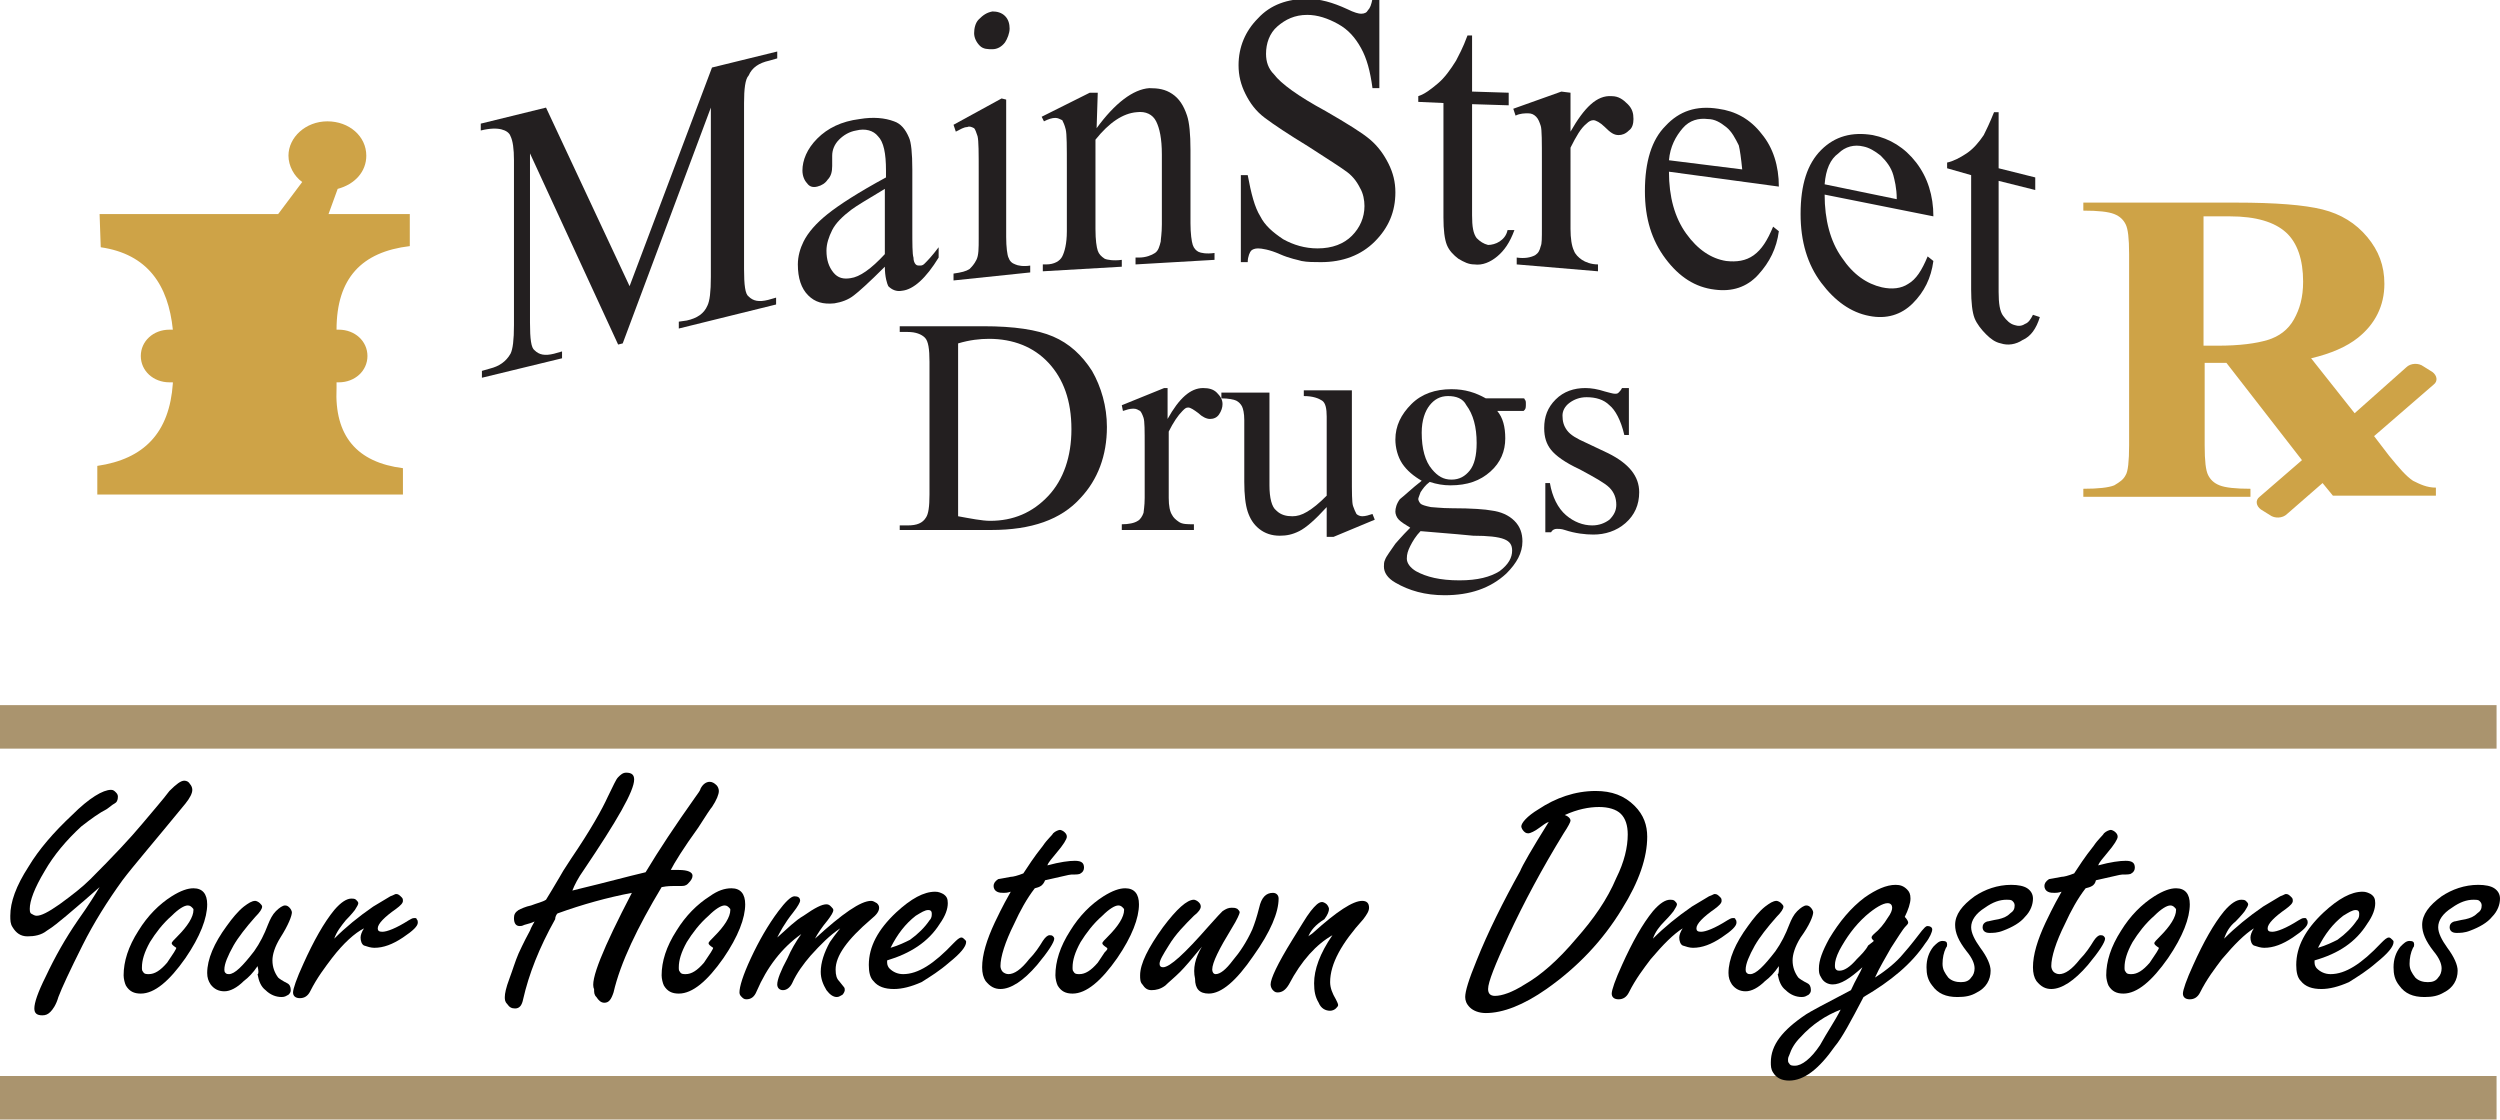
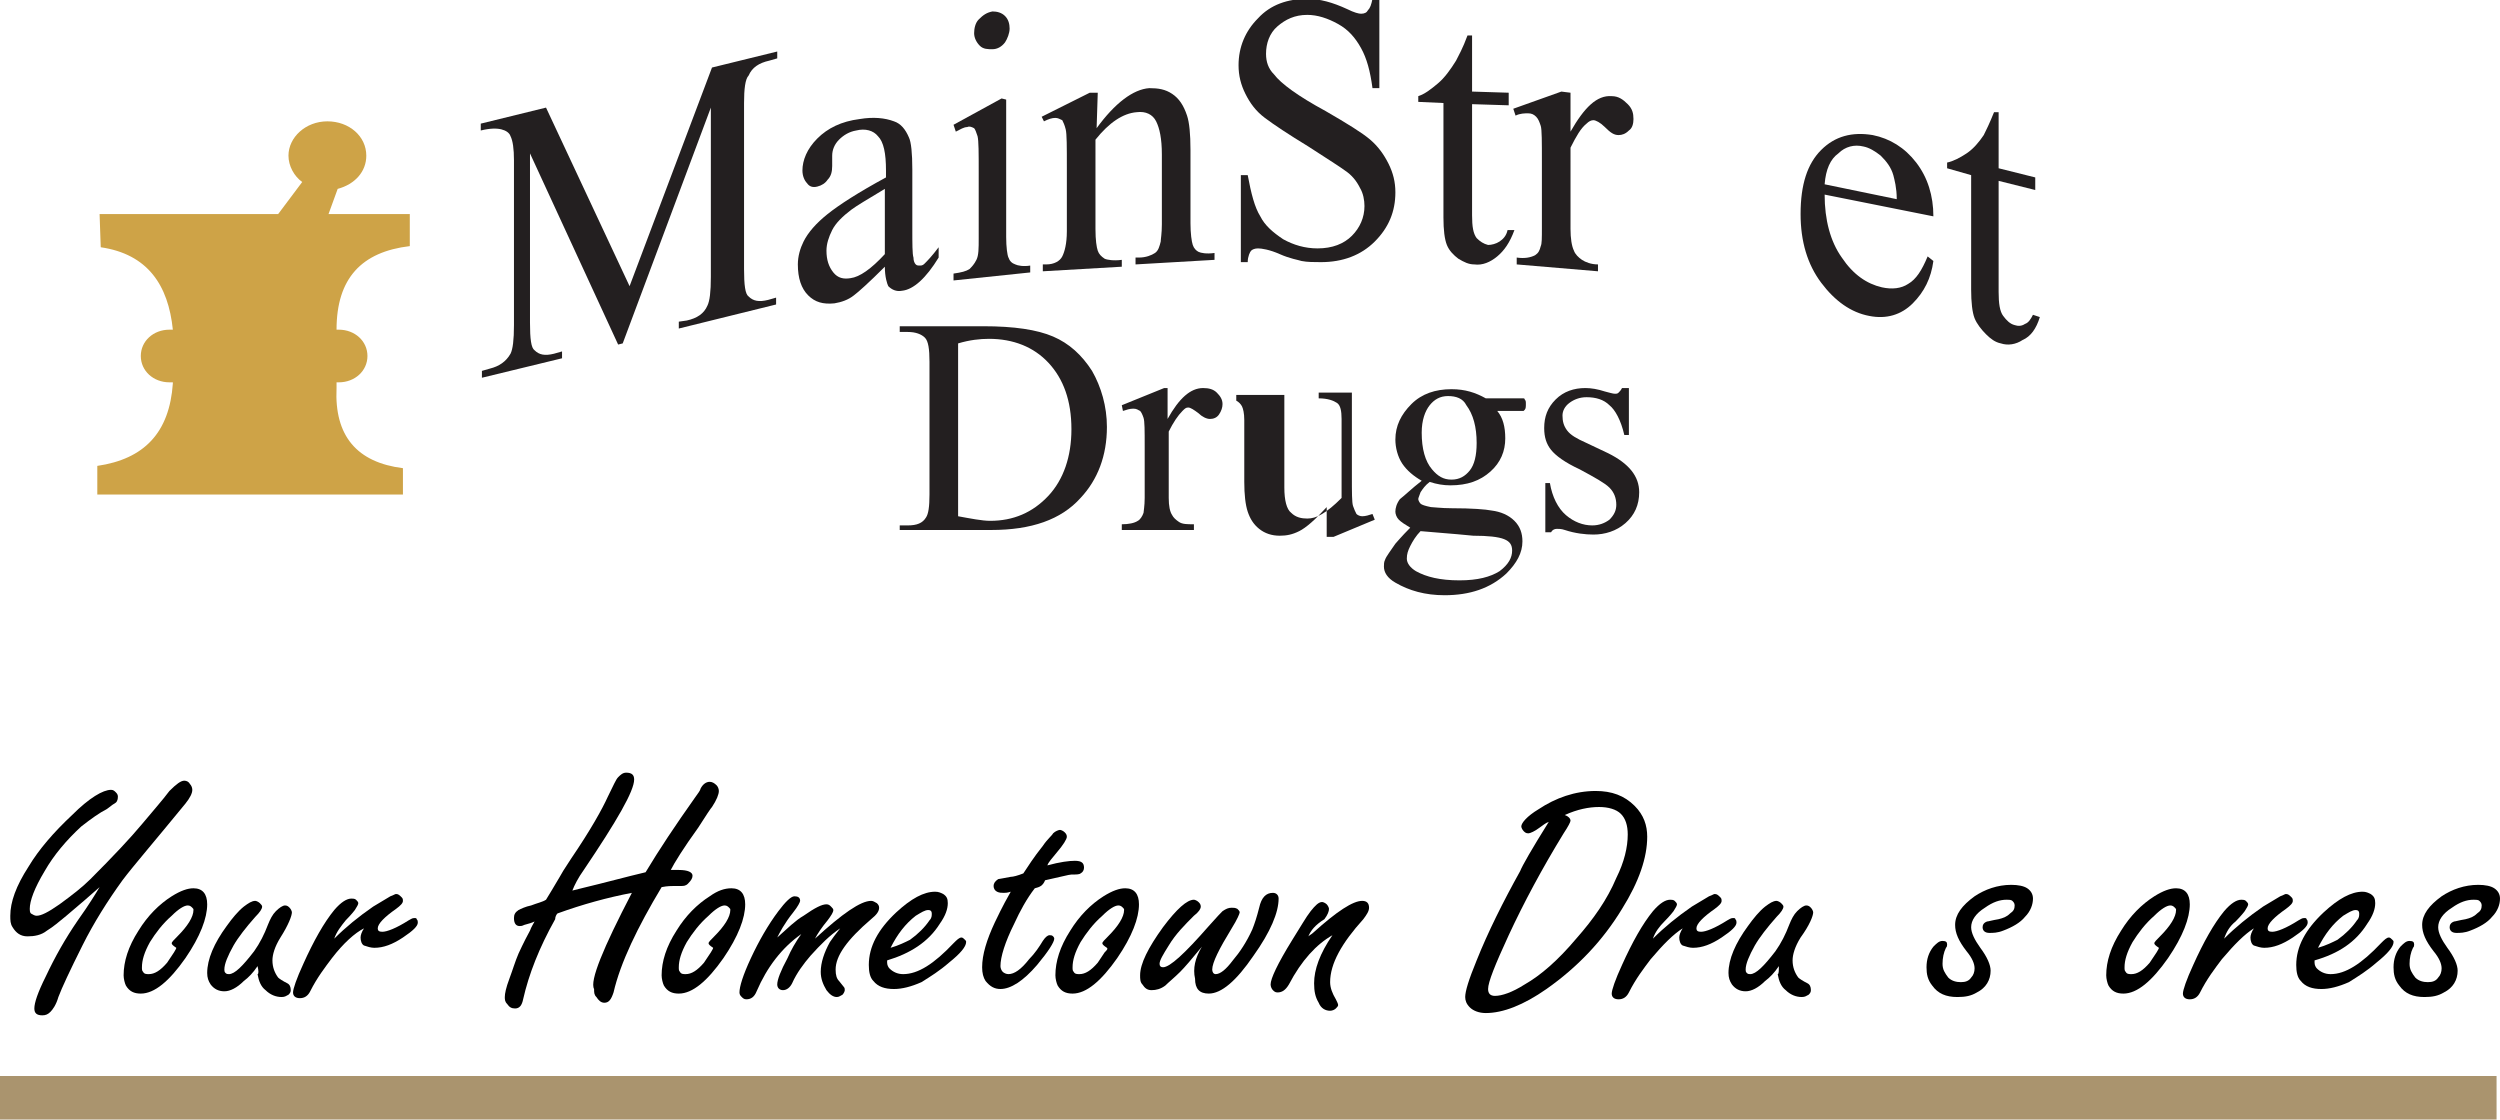
<svg xmlns="http://www.w3.org/2000/svg" version="1.1" id="Layer_4" x="0px" y="0px" viewBox="0 0 218.4 97.8" style="enable-background:new 0 0 218.4 97.8;" xml:space="preserve">
  <style type="text/css">
	.st0{fill:#CEA347;}
	.st1{fill:#231F20;}
	.st2{fill:#AA946E;}
</style>
  <path class="st0" d="M35.8,21.5v-2.8h-7.1l0.8-2.2C31,16.1,32,15,32,13.6c0-1.7-1.5-3-3.4-3c-1.9,0-3.4,1.4-3.4,3  c0,0.9,0.5,1.8,1.2,2.3l-2.1,2.8H8.7l0.1,2.9c4.1,0.6,5.9,3.3,6.3,7.2h-0.3c-1.4,0-2.5,1-2.5,2.3c0,1.3,1.1,2.3,2.5,2.3h0.3v0.1  c-0.3,4.3-2.5,6.6-6.6,7.2v2.5h26.7v-2.3c-4-0.5-6-2.8-5.8-7v-0.5h0.2c1.4,0,2.5-1,2.5-2.3c0-1.3-1.1-2.3-2.5-2.3h-0.2  C29.4,24.3,31.6,22,35.8,21.5L35.8,21.5z" />
-   <path class="st0" d="M208.7,39.8l-1.3-1.7l5.2-4.5c0.4-0.3,0.3-0.8-0.1-1.1l-0.8-0.5c-0.4-0.3-1.1-0.3-1.5,0.1l-4.5,4l-3.8-4.8  c1.7-0.4,3.1-1,4.1-1.8c1.5-1.2,2.3-2.8,2.3-4.7c0-1.6-0.5-2.9-1.5-4.1c-1-1.2-2.3-2-3.9-2.4c-1.6-0.4-4.1-0.6-7.6-0.6h-13.3v0.7  c1.3,0,2.2,0.1,2.7,0.3c0.5,0.2,0.8,0.5,1,0.9c0.2,0.4,0.3,1.2,0.3,2.6v16.7c0,1.4-0.1,2.3-0.3,2.6c-0.2,0.4-0.5,0.6-1,0.9  c-0.5,0.2-1.4,0.3-2.7,0.3v0.7h14.6v-0.7c-1.3,0-2.2-0.1-2.7-0.3c-0.5-0.2-0.8-0.5-1-0.9c-0.2-0.4-0.3-1.2-0.3-2.6v-7.2h1.9l6.6,8.5  l-3.7,3.2c-0.4,0.3-0.3,0.8,0.1,1.1l0.8,0.5c0.4,0.3,1.1,0.3,1.5-0.1l3.1-2.7l0.9,1.1h9v-0.7c-0.8,0-1.4-0.3-2-0.6  C210.2,41.6,209.6,40.9,208.7,39.8L208.7,39.8z M198.1,29.7c-1,0.3-2.4,0.5-4.4,0.5h-1.2V18.9h2.3c2.3,0,3.9,0.5,4.9,1.4  c1,0.9,1.5,2.4,1.5,4.3c0,1.4-0.3,2.4-0.8,3.3C199.9,28.8,199.1,29.4,198.1,29.7L198.1,29.7z" />
  <g>
    <path class="st1" d="M78.6,46.4v-0.5h0.7c0.8,0,1.3-0.2,1.6-0.7c0.2-0.3,0.3-0.9,0.3-2V31.6c0-1.1-0.1-1.8-0.4-2.1   C80.5,29.2,80,29,79.3,29h-0.7v-0.5h7.3c2.7,0,4.7,0.3,6.1,0.9c1.4,0.6,2.5,1.6,3.4,3c0.8,1.4,1.3,3.1,1.3,4.9   c0,2.5-0.8,4.6-2.3,6.2c-1.7,1.9-4.3,2.8-7.8,2.8H78.6z M83.7,45.1c1.1,0.2,2.1,0.4,2.8,0.4c2,0,3.7-0.7,5.1-2.2   c1.3-1.4,2-3.4,2-5.8c0-2.5-0.7-4.4-2-5.8c-1.3-1.4-3.1-2.1-5.2-2.1c-0.8,0-1.7,0.1-2.7,0.4V45.1z" />
    <path class="st1" d="M102,33.9v2.7c1-1.8,2-2.7,3.1-2.7c0.5,0,0.9,0.1,1.2,0.4s0.5,0.6,0.5,1c0,0.3-0.1,0.6-0.3,0.9   s-0.5,0.4-0.8,0.4c-0.3,0-0.7-0.2-1-0.5c-0.4-0.3-0.7-0.5-0.9-0.5c-0.2,0-0.3,0.1-0.5,0.3c-0.4,0.4-0.8,1-1.2,1.8v5.8   c0,0.7,0.1,1.2,0.3,1.5c0.1,0.2,0.3,0.4,0.6,0.6c0.3,0.2,0.7,0.2,1.3,0.2v0.5H98v-0.5c0.6,0,1.1-0.1,1.4-0.3   c0.2-0.1,0.4-0.4,0.5-0.7c0-0.1,0.1-0.6,0.1-1.3V39c0-1.4,0-2.2-0.1-2.5c-0.1-0.3-0.2-0.5-0.3-0.6c-0.2-0.1-0.3-0.2-0.6-0.2   c-0.3,0-0.6,0.1-0.9,0.2l-0.1-0.5l3.7-1.5H102z" />
-     <path class="st1" d="M118.1,34.3v7.3c0,1.4,0,2.3,0.1,2.6c0.1,0.3,0.2,0.5,0.3,0.7c0.1,0.1,0.3,0.2,0.5,0.2c0.3,0,0.6-0.1,0.9-0.2   l0.2,0.5l-3.6,1.5h-0.6v-2.6c-1,1.1-1.8,1.8-2.4,2.1s-1.1,0.4-1.7,0.4c-0.7,0-1.3-0.2-1.8-0.6c-0.5-0.4-0.8-0.9-1-1.5   c-0.2-0.6-0.3-1.5-0.3-2.6v-5.4c0-0.6-0.1-1-0.2-1.2c-0.1-0.2-0.3-0.4-0.5-0.5c-0.2-0.1-0.7-0.2-1.3-0.2v-0.5h4.2v8.1   c0,1.1,0.2,1.9,0.6,2.2c0.4,0.4,0.9,0.5,1.4,0.5c0.4,0,0.8-0.1,1.3-0.4s1-0.7,1.7-1.4v-6.9c0-0.7-0.1-1.2-0.4-1.4   c-0.3-0.2-0.8-0.4-1.6-0.4v-0.5H118.1z" />
+     <path class="st1" d="M118.1,34.3v7.3c0,1.4,0,2.3,0.1,2.6c0.1,0.3,0.2,0.5,0.3,0.7c0.1,0.1,0.3,0.2,0.5,0.2c0.3,0,0.6-0.1,0.9-0.2   l0.2,0.5l-3.6,1.5h-0.6v-2.6c-1,1.1-1.8,1.8-2.4,2.1s-1.1,0.4-1.7,0.4c-0.7,0-1.3-0.2-1.8-0.6c-0.5-0.4-0.8-0.9-1-1.5   c-0.2-0.6-0.3-1.5-0.3-2.6v-5.4c0-0.6-0.1-1-0.2-1.2c-0.1-0.2-0.3-0.4-0.5-0.5v-0.5h4.2v8.1   c0,1.1,0.2,1.9,0.6,2.2c0.4,0.4,0.9,0.5,1.4,0.5c0.4,0,0.8-0.1,1.3-0.4s1-0.7,1.7-1.4v-6.9c0-0.7-0.1-1.2-0.4-1.4   c-0.3-0.2-0.8-0.4-1.6-0.4v-0.5H118.1z" />
    <path class="st1" d="M124.2,42c-0.7-0.4-1.3-0.9-1.7-1.5s-0.6-1.4-0.6-2.1c0-1.2,0.5-2.2,1.4-3.1c0.9-0.9,2.1-1.3,3.5-1.3   c1.2,0,2.1,0.3,3,0.8h2.6c0.4,0,0.6,0,0.7,0s0.1,0.1,0.1,0.1c0.1,0.1,0.1,0.2,0.1,0.4c0,0.2,0,0.4-0.1,0.5c0,0-0.1,0.1-0.1,0.1   c-0.1,0-0.3,0-0.7,0h-1.6c0.5,0.6,0.7,1.4,0.7,2.4c0,1.1-0.4,2.1-1.3,2.9c-0.9,0.8-2,1.2-3.5,1.2c-0.6,0-1.2-0.1-1.8-0.3   c-0.4,0.3-0.6,0.6-0.8,0.9c-0.1,0.3-0.2,0.5-0.2,0.6c0,0.1,0.1,0.3,0.2,0.4c0.1,0.1,0.4,0.2,0.9,0.3c0.2,0,0.9,0.1,1.8,0.1   c1.8,0,3,0.1,3.5,0.2c0.8,0.1,1.5,0.4,2,0.9c0.5,0.5,0.7,1.1,0.7,1.8c0,1-0.5,1.9-1.4,2.8c-1.4,1.3-3.2,1.9-5.4,1.9   c-1.7,0-3.1-0.4-4.3-1.1c-0.7-0.4-1-0.9-1-1.4c0-0.2,0-0.4,0.1-0.6c0.1-0.3,0.5-0.8,0.9-1.4c0.1-0.1,0.5-0.6,1.3-1.4   c-0.5-0.3-0.8-0.5-1-0.7c-0.2-0.2-0.3-0.5-0.3-0.7c0-0.3,0.1-0.7,0.4-1.1C122.7,43.3,123.3,42.7,124.2,42z M124.1,46.4   c-0.4,0.4-0.7,0.9-0.9,1.3s-0.3,0.7-0.3,1.1c0,0.4,0.3,0.8,0.8,1.1c0.9,0.5,2.1,0.8,3.8,0.8c1.6,0,2.7-0.3,3.5-0.8   c0.8-0.6,1.1-1.2,1.1-1.8c0-0.5-0.2-0.8-0.7-1c-0.5-0.2-1.4-0.3-2.7-0.3C126.7,46.6,125.1,46.5,124.1,46.4z M126.5,34.6   c-0.7,0-1.2,0.3-1.6,0.8s-0.7,1.3-0.7,2.4c0,1.4,0.3,2.5,0.9,3.2c0.5,0.6,1,0.9,1.7,0.9c0.7,0,1.2-0.3,1.6-0.8   c0.4-0.5,0.6-1.3,0.6-2.4c0-1.4-0.3-2.5-0.9-3.3C127.8,34.8,127.2,34.6,126.5,34.6z" />
    <path class="st1" d="M142.3,33.9V38h-0.4c-0.3-1.3-0.8-2.2-1.3-2.6c-0.5-0.5-1.2-0.7-2-0.7c-0.6,0-1.1,0.2-1.5,0.5   c-0.4,0.3-0.6,0.7-0.6,1.1c0,0.5,0.1,0.9,0.4,1.3c0.3,0.4,0.8,0.7,1.7,1.1l1.9,0.9c1.8,0.9,2.7,2,2.7,3.4c0,1.1-0.4,2-1.2,2.7   c-0.8,0.7-1.8,1-2.8,1c-0.7,0-1.6-0.1-2.5-0.4c-0.3-0.1-0.5-0.1-0.7-0.1c-0.2,0-0.4,0.1-0.5,0.3H135v-4.3h0.4   c0.2,1.2,0.7,2.2,1.4,2.8s1.5,0.9,2.3,0.9c0.6,0,1.1-0.2,1.5-0.5c0.4-0.4,0.6-0.8,0.6-1.3c0-0.6-0.2-1.1-0.6-1.5   c-0.4-0.4-1.3-0.9-2.6-1.6c-1.3-0.6-2.1-1.2-2.5-1.7c-0.4-0.5-0.6-1.1-0.6-1.9c0-1,0.3-1.8,1-2.5c0.7-0.7,1.6-1,2.6-1   c0.5,0,1.1,0.1,1.7,0.3c0.4,0.1,0.7,0.2,0.9,0.2c0.1,0,0.2,0,0.3-0.1s0.2-0.2,0.3-0.4H142.3z" />
  </g>
  <g>
    <path class="st1" d="M54,30.1l-7.7-16.7v14.8c0,1.4,0.1,2.2,0.4,2.4c0.4,0.4,0.9,0.5,1.7,0.3l0.7-0.2v0.6l-7,1.7v-0.6l0.7-0.2   c0.8-0.2,1.4-0.6,1.8-1.3c0.2-0.4,0.3-1.2,0.3-2.5V14c0-1-0.1-1.7-0.3-2.1c-0.1-0.3-0.4-0.5-0.8-0.6c-0.4-0.1-1-0.1-1.8,0.1v-0.6   l5.7-1.4L55,25l7.2-19.1l5.7-1.4v0.6l-0.7,0.2c-0.9,0.2-1.5,0.6-1.8,1.3C65.1,6.9,65,7.8,65,9v14.5c0,1.4,0.1,2.2,0.4,2.4   c0.4,0.4,0.9,0.5,1.7,0.3l0.7-0.2v0.6l-8.5,2.1v-0.6L60,28c0.9-0.2,1.5-0.6,1.8-1.3c0.2-0.4,0.3-1.2,0.3-2.5V9.4l-7.7,20.6L54,30.1   z" />
    <path class="st1" d="M77.3,23.3c-1.4,1.4-2.3,2.2-2.7,2.5c-0.5,0.4-1.1,0.6-1.7,0.7c-1,0.1-1.7-0.1-2.3-0.7   c-0.6-0.6-0.9-1.5-0.9-2.7c0-0.7,0.2-1.4,0.5-2c0.4-0.8,1.1-1.6,2.1-2.4c1-0.8,2.7-1.9,5.1-3.2v-0.6c0-1.5-0.2-2.5-0.7-3   c-0.4-0.5-1.1-0.7-1.9-0.5c-0.6,0.1-1.1,0.4-1.5,0.8c-0.4,0.4-0.6,0.9-0.6,1.4l0,0.9c0,0.5-0.1,0.9-0.4,1.2   c-0.2,0.3-0.5,0.5-0.9,0.6c-0.4,0.1-0.7,0-0.9-0.3c-0.2-0.2-0.4-0.6-0.4-1.1c0-0.9,0.4-1.9,1.3-2.8c0.9-0.9,2.1-1.5,3.7-1.7   c1.2-0.2,2.2-0.1,3,0.2c0.6,0.2,1,0.7,1.3,1.4c0.2,0.4,0.3,1.4,0.3,2.8v5.1c0,1.4,0,2.3,0.1,2.6c0,0.3,0.1,0.5,0.2,0.6   c0.1,0.1,0.2,0.1,0.4,0.1c0.2,0,0.3-0.1,0.4-0.2c0.2-0.2,0.6-0.6,1.2-1.4v0.9c-1.1,1.8-2.2,2.8-3.2,2.9c-0.5,0.1-0.9-0.1-1.2-0.4   C77.5,24.8,77.3,24.2,77.3,23.3L77.3,23.3z M77.3,22.2v-5.7c-1.5,0.9-2.5,1.5-2.9,1.8c-0.8,0.6-1.4,1.2-1.7,1.8   c-0.3,0.6-0.5,1.2-0.5,1.8c0,0.8,0.2,1.4,0.6,1.9c0.4,0.5,0.9,0.6,1.5,0.5C75.1,24.2,76.1,23.5,77.3,22.2L77.3,22.2z" />
    <path class="st1" d="M87.9,8.7v12c0,0.9,0.1,1.6,0.2,1.8c0.1,0.3,0.3,0.5,0.6,0.6c0.2,0.1,0.7,0.2,1.3,0.1v0.6l-6.7,0.7v-0.6   c0.7-0.1,1.1-0.2,1.4-0.4c0.2-0.2,0.4-0.4,0.6-0.8s0.2-1,0.2-1.9v-5.8c0-1.6,0-2.7-0.1-3.1c-0.1-0.3-0.2-0.6-0.3-0.7   c-0.2-0.1-0.4-0.2-0.6-0.1c-0.3,0-0.6,0.2-1,0.4l-0.2-0.6l4.2-2.3L87.9,8.7L87.9,8.7z M86.7,1c0.4,0,0.8,0.1,1.1,0.4   c0.3,0.3,0.4,0.7,0.4,1.1S88,3.4,87.8,3.7c-0.3,0.4-0.7,0.6-1.1,0.6S85.9,4.3,85.6,4c-0.3-0.3-0.5-0.7-0.5-1.1s0.1-0.9,0.4-1.2   C85.9,1.3,86.2,1.1,86.7,1z" />
    <path class="st1" d="M95.8,11.2c1.6-2.2,3.2-3.4,4.6-3.5c0.8,0,1.4,0.1,2,0.5s1,1,1.3,1.9c0.2,0.6,0.3,1.6,0.3,3v6.4   c0,0.9,0.1,1.6,0.2,1.9c0.1,0.3,0.3,0.5,0.5,0.6c0.2,0.1,0.7,0.2,1.4,0.1v0.6l-6.9,0.4v-0.6l0.3,0c0.6,0,1.1-0.2,1.4-0.4   c0.3-0.2,0.4-0.6,0.5-1c0-0.2,0.1-0.7,0.1-1.5v-6.1c0-1.4-0.2-2.3-0.5-2.9c-0.3-0.6-0.9-0.9-1.7-0.8c-1.2,0.1-2.4,0.9-3.6,2.4V20   c0,1,0.1,1.6,0.2,1.9c0.1,0.3,0.3,0.5,0.6,0.7c0.2,0.1,0.8,0.2,1.5,0.1v0.6l-6.9,0.4v-0.6l0.3,0c0.7,0,1.2-0.3,1.4-0.7   c0.2-0.4,0.4-1.1,0.4-2.2v-5.6c0-1.8,0-2.9-0.1-3.3s-0.2-0.6-0.3-0.8c-0.2-0.1-0.4-0.2-0.6-0.2c-0.3,0-0.6,0.1-1,0.3L91,10.2   l4.2-2.1l0.7,0L95.8,11.2L95.8,11.2z" />
    <path class="st1" d="M120.5,0v7.7l-0.6,0c-0.2-1.5-0.5-2.6-1-3.5s-1.1-1.6-2-2.1c-0.9-0.5-1.8-0.8-2.7-0.8c-1.1,0-1.9,0.4-2.6,1   s-1,1.5-1,2.4c0,0.7,0.2,1.3,0.7,1.8c0.6,0.8,2.1,1.9,4.5,3.2c1.9,1.1,3.2,1.9,3.9,2.5c0.7,0.6,1.2,1.3,1.6,2.1s0.6,1.6,0.6,2.5   c0,1.7-0.6,3.1-1.8,4.3s-2.8,1.8-4.7,1.8c-0.6,0-1.2,0-1.7-0.1c-0.3-0.1-1-0.2-1.9-0.6s-1.6-0.5-1.9-0.5c-0.3,0-0.5,0.1-0.6,0.2   s-0.3,0.5-0.3,1l-0.6,0v-7.6l0.6,0c0.3,1.6,0.6,2.8,1.1,3.6c0.4,0.8,1.1,1.4,2,2c0.9,0.5,1.9,0.8,3,0.8c1.3,0,2.3-0.4,3-1.1   s1.1-1.6,1.1-2.6c0-0.5-0.1-1.1-0.4-1.6c-0.3-0.6-0.7-1.1-1.3-1.5c-0.4-0.3-1.5-1-3.2-2.1c-1.8-1.1-3-1.9-3.8-2.5s-1.3-1.3-1.7-2.1   c-0.4-0.8-0.6-1.6-0.6-2.5c0-1.6,0.6-3,1.7-4.1c1.1-1.2,2.6-1.7,4.3-1.7c1.1,0,2.2,0.3,3.5,0.9c0.6,0.3,1,0.4,1.2,0.4   c0.3,0,0.5-0.1,0.6-0.3c0.2-0.2,0.3-0.5,0.4-1L120.5,0L120.5,0z" />
    <path class="st1" d="M128.6,3.1V8l3.2,0.1v1.1l-3.2-0.1v9.7c0,1,0.1,1.6,0.4,2c0.3,0.3,0.6,0.5,1,0.6c0.3,0,0.7-0.1,1-0.3   s0.6-0.5,0.7-1l0.6,0c-0.4,1.1-0.9,1.8-1.5,2.3s-1.3,0.8-2,0.7c-0.5,0-0.9-0.2-1.4-0.5c-0.4-0.3-0.8-0.7-1-1.2s-0.3-1.3-0.3-2.4V9   l-2.2-0.1V8.4c0.6-0.2,1.1-0.6,1.7-1.1c0.6-0.5,1.1-1.2,1.6-2c0.2-0.4,0.6-1.1,1-2.2L128.6,3.1L128.6,3.1z" />
    <path class="st1" d="M137.2,8.1v3.4c1.2-2.1,2.3-3.2,3.6-3.1c0.6,0,1,0.3,1.4,0.7c0.4,0.4,0.5,0.8,0.5,1.3c0,0.4-0.1,0.8-0.4,1   c-0.3,0.3-0.6,0.4-0.9,0.4c-0.4,0-0.7-0.2-1.2-0.7c-0.4-0.4-0.8-0.6-1-0.6c-0.2,0-0.4,0.1-0.6,0.3c-0.5,0.4-0.9,1.1-1.4,2.1V20   c0,0.8,0.1,1.5,0.3,1.9c0.1,0.3,0.4,0.6,0.7,0.8c0.3,0.2,0.8,0.4,1.4,0.4v0.6l-7.1-0.6v-0.6c0.7,0.1,1.2,0,1.6-0.2   c0.3-0.2,0.4-0.4,0.5-0.8c0.1-0.2,0.1-0.7,0.1-1.6v-5.8c0-1.7,0-2.8-0.1-3.1c-0.1-0.3-0.2-0.6-0.4-0.8c-0.2-0.2-0.4-0.3-0.7-0.3   c-0.3,0-0.7,0-1.1,0.2l-0.2-0.6l4.2-1.5L137.2,8.1L137.2,8.1z" />
-     <path class="st1" d="M145.8,15c0,2.2,0.5,4,1.5,5.4c1,1.4,2.2,2.2,3.5,2.4c0.9,0.1,1.7,0,2.4-0.5c0.7-0.5,1.2-1.3,1.7-2.5l0.5,0.4   c-0.2,1.5-0.8,2.7-1.8,3.8c-1,1.1-2.3,1.5-3.8,1.3c-1.7-0.2-3.1-1.1-4.3-2.7c-1.2-1.6-1.8-3.5-1.8-5.9c0-2.6,0.6-4.5,1.8-5.7   c1.2-1.3,2.7-1.8,4.6-1.5c1.5,0.2,2.8,0.9,3.8,2.2c1,1.2,1.5,2.8,1.5,4.6L145.8,15z M145.8,14l6.4,0.8c-0.1-1-0.2-1.7-0.3-2.1   c-0.3-0.6-0.6-1.2-1.1-1.6c-0.5-0.4-1-0.7-1.6-0.7c-0.8-0.1-1.6,0.1-2.2,0.8S145.9,12.8,145.8,14L145.8,14z" />
    <path class="st1" d="M159.4,17c0,2.2,0.5,4.1,1.5,5.5c1,1.5,2.2,2.3,3.5,2.6c0.9,0.2,1.7,0.1,2.3-0.3c0.7-0.4,1.2-1.2,1.7-2.4   l0.5,0.4c-0.2,1.5-0.8,2.7-1.8,3.7c-1,1-2.3,1.4-3.8,1.1c-1.6-0.3-3-1.3-4.2-2.9c-1.2-1.6-1.8-3.6-1.8-6c0-2.6,0.6-4.4,1.8-5.6   s2.7-1.6,4.5-1.3c1.5,0.3,2.8,1.1,3.8,2.4s1.5,2.9,1.5,4.7L159.4,17L159.4,17z M159.4,16.1l6.3,1.3c0-1-0.2-1.7-0.3-2.1   c-0.2-0.7-0.6-1.2-1.1-1.7c-0.5-0.4-1-0.7-1.5-0.8c-0.8-0.2-1.6,0-2.2,0.6C159.9,13.9,159.5,14.8,159.4,16.1L159.4,16.1z" />
    <path class="st1" d="M174.6,9.8v4.9l3.2,0.8v1.1l-3.2-0.8v9.7c0,1,0.1,1.7,0.4,2.1c0.3,0.4,0.6,0.7,1,0.8c0.3,0.1,0.6,0.1,0.9-0.1   c0.3-0.1,0.5-0.4,0.7-0.8l0.6,0.2c-0.3,1-0.8,1.7-1.5,2c-0.6,0.4-1.3,0.5-1.9,0.3c-0.5-0.1-0.9-0.4-1.3-0.8c-0.4-0.4-0.8-0.9-1-1.4   s-0.3-1.4-0.3-2.5V15.3l-2.1-0.6v-0.5c0.5-0.1,1.1-0.4,1.7-0.8c0.6-0.4,1.1-1,1.5-1.6c0.2-0.4,0.5-1,0.9-2L174.6,9.8L174.6,9.8z" />
  </g>
-   <rect y="61.6" class="st2" width="218.1" height="3.8" />
  <rect y="94" class="st2" width="218.1" height="3.8" />
  <g>
    <path d="M8.7,77.5C7.9,78.2,7,79,5.8,80c-0.6,0.5-1.2,1-1.7,1.3c-0.5,0.4-1.1,0.5-1.7,0.5c-0.6,0-1-0.3-1.3-0.8   c-0.2-0.3-0.2-0.6-0.2-1c0-1.2,0.5-2.6,1.6-4.3c0.9-1.5,2.2-3,3.8-4.5C7.8,69.7,9,69,9.7,69c0.2,0,0.3,0.1,0.4,0.2   c0.1,0.1,0.2,0.2,0.2,0.4c0,0.3-0.1,0.5-0.3,0.6c-0.2,0.1-0.4,0.3-0.7,0.5C8.7,71,8,71.5,7.1,72.2c-1.3,1.2-2.4,2.5-3.2,3.9   c-0.9,1.5-1.3,2.6-1.3,3.3c0,0.1,0,0.3,0.1,0.4C2.9,79.9,3,80,3.2,80c0.4,0,1-0.3,2-1c1.1-0.8,2-1.5,2.7-2.2c2-2,3.5-3.6,4.5-4.8   c1-1.2,1.8-2.1,2.4-2.9c0.6-0.6,1-0.9,1.3-0.9c0.2,0,0.4,0.1,0.5,0.3c0.1,0.1,0.2,0.3,0.2,0.5c0,0.3-0.2,0.7-0.6,1.2   c-2.7,3.3-4.6,5.5-5.5,6.7c-1.3,1.8-2.5,3.7-3.5,5.7c-1.1,2.2-1.8,3.7-2.1,4.5c-0.2,0.7-0.5,1.1-0.7,1.3c-0.2,0.2-0.4,0.3-0.7,0.3   c-0.5,0-0.7-0.2-0.7-0.6c0-0.5,0.3-1.4,1-2.8c0.8-1.7,1.7-3.3,2.8-4.9C7.8,79,8.4,78,8.7,77.5L8.7,77.5z" />
    <path d="M16.9,77.6c0.8,0,1.2,0.5,1.2,1.4c0,1.2-0.6,2.8-1.9,4.7c-1.4,2-2.7,3.1-3.9,3.1c-0.6,0-1-0.2-1.3-0.7   c-0.1-0.2-0.2-0.6-0.2-0.9c0-1.2,0.4-2.5,1.3-3.9c0.8-1.3,1.8-2.3,2.9-3C15.8,77.8,16.4,77.6,16.9,77.6z M15.4,82.8   c-0.3-0.2-0.4-0.3-0.4-0.4c0-0.1,0.2-0.3,0.5-0.6c0.9-0.9,1.4-1.7,1.4-2.3c0-0.1,0-0.1-0.1-0.2c-0.1-0.1-0.2-0.2-0.4-0.2   c-0.3,0-0.8,0.3-1.4,0.9c-0.8,0.7-1.4,1.5-1.9,2.3c-0.5,0.9-0.7,1.6-0.7,2.2c0,0.2,0,0.3,0.1,0.4c0.1,0.2,0.3,0.2,0.5,0.2   c0.5,0,1-0.3,1.6-1c0.2-0.3,0.4-0.6,0.6-0.9C15.3,83,15.4,82.9,15.4,82.8L15.4,82.8z" />
    <path d="M22.5,84.4c-0.4,0.6-0.8,1-1.2,1.3c-0.6,0.6-1.2,0.9-1.7,0.9c-0.5,0-0.9-0.2-1.2-0.6c-0.2-0.3-0.3-0.6-0.3-1   c0-1.2,0.6-2.6,1.7-4.1c0.5-0.7,1-1.3,1.5-1.7c0.4-0.3,0.7-0.5,1-0.5c0.1,0,0.3,0.1,0.4,0.2c0.1,0.1,0.2,0.2,0.2,0.3   c0,0.2-0.2,0.5-0.6,0.9c-0.8,0.9-1.5,1.8-1.9,2.5c-0.5,0.9-0.8,1.6-0.8,2.1c0,0.1,0,0.2,0.1,0.3c0.1,0.1,0.2,0.1,0.3,0.1   c0.5,0,1.2-0.7,2.2-2c0.5-0.7,0.9-1.5,1.2-2.3c0.2-0.5,0.4-0.9,0.7-1.2c0.3-0.3,0.6-0.5,0.8-0.5c0.2,0,0.3,0.1,0.4,0.2   c0.1,0.1,0.2,0.3,0.2,0.4c0,0.3-0.3,1.1-1,2.2c-0.5,0.8-0.7,1.5-0.7,2c0,0.6,0.2,1.1,0.5,1.5c0.1,0.1,0.4,0.3,0.8,0.5   c0.2,0.1,0.3,0.3,0.3,0.6c0,0.2-0.1,0.3-0.2,0.4c-0.2,0.1-0.3,0.2-0.6,0.2c-0.5,0-1-0.2-1.4-0.6c-0.4-0.3-0.6-0.8-0.7-1.4   C22.6,85.1,22.6,84.8,22.5,84.4z" />
    <path d="M29.2,82c1-1,2.1-1.9,3.4-2.8c0.5-0.3,1-0.6,1.5-0.9c0.3-0.1,0.4-0.2,0.5-0.2c0.2,0,0.3,0.1,0.5,0.3   c0.1,0.1,0.1,0.2,0.1,0.3c0,0.2-0.2,0.4-0.6,0.7c-1,0.7-1.6,1.3-1.6,1.7c0,0.2,0.1,0.3,0.4,0.3c0.4,0,1.2-0.3,2.3-1   c0.2-0.1,0.3-0.2,0.5-0.2c0.1,0,0.2,0,0.2,0.1c0.1,0.1,0.1,0.2,0.1,0.3c0,0.3-0.4,0.7-1.3,1.3c-0.9,0.6-1.7,0.9-2.5,0.9   c-0.3,0-0.6-0.1-0.9-0.2c-0.2-0.1-0.3-0.4-0.3-0.7c0-0.2,0.1-0.5,0.3-0.8C31,81.5,30,82.4,29,83.7c-0.6,0.8-1.3,1.7-1.9,2.9   c-0.2,0.4-0.5,0.6-0.9,0.6c-0.4,0-0.6-0.2-0.6-0.5c0-0.3,0.3-1.2,0.9-2.5c0.9-2,1.8-3.6,2.7-4.7c0.6-0.7,1.1-1,1.5-1   c0.1,0,0.3,0,0.4,0.1c0.1,0.1,0.2,0.2,0.2,0.3s-0.1,0.3-0.3,0.6c0,0-0.3,0.4-0.8,0.9C29.8,80.9,29.4,81.4,29.2,82z" />
    <path d="M55.2,78c-2.1,0.4-4.3,1-6.5,1.8c-0.1,0.1-0.2,0.3-0.2,0.5c-1.4,2.5-2.3,4.8-2.8,7c-0.1,0.5-0.3,0.8-0.7,0.8   c-0.3,0-0.5-0.1-0.7-0.4c-0.2-0.2-0.2-0.4-0.2-0.6c0-0.3,0.1-0.8,0.4-1.6c0.3-0.8,0.5-1.5,0.8-2.2c0.1-0.2,0.4-0.9,1-2   c0.1-0.3,0.3-0.6,0.4-0.8c-0.2,0.1-0.5,0.2-0.9,0.3c-0.2,0.1-0.3,0.1-0.4,0.1c-0.3,0-0.5-0.2-0.5-0.7c0-0.3,0.1-0.5,0.4-0.7   c0.2-0.1,0.6-0.3,1.1-0.4c0.5-0.2,1-0.3,1.3-0.5c0.2-0.3,0.6-1,1.2-2c0.1-0.2,0.4-0.7,1-1.6c1.7-2.5,2.7-4.3,3.2-5.4   c0.5-1,0.7-1.5,0.9-1.7c0.2-0.2,0.4-0.4,0.7-0.4c0.5,0,0.7,0.2,0.7,0.6c0,1-1.5,3.6-4.4,7.9c-0.5,0.7-0.8,1.3-1,1.8l0.8-0.2   c2.1-0.5,3.9-1,5.6-1.4c1.2-2,2.6-4.1,4.3-6.5c0.3-0.4,0.5-0.7,0.5-0.8c0.2-0.4,0.5-0.6,0.8-0.6c0.2,0,0.4,0.1,0.6,0.3   c0.1,0.1,0.2,0.3,0.2,0.5c0,0.3-0.2,0.8-0.6,1.4c-0.1,0.1-0.5,0.7-1.2,1.8c-1.3,1.8-2.1,3.1-2.4,3.7c0.3,0,0.5,0,0.7,0   c0.8,0,1.2,0.2,1.2,0.5c0,0.2-0.1,0.4-0.4,0.7c-0.2,0.2-0.4,0.2-0.6,0.2h-0.6c-0.2,0-0.6,0-1.1,0.1c-2.1,3.5-3.6,6.6-4.2,9.2   c-0.2,0.6-0.4,0.9-0.8,0.9c-0.3,0-0.5-0.2-0.7-0.5c-0.2-0.2-0.2-0.4-0.2-0.7C51.5,85.7,52.7,82.8,55.2,78z" />
    <path d="M63.9,77.6c0.8,0,1.2,0.5,1.2,1.4c0,1.2-0.6,2.8-1.9,4.7c-1.4,2-2.7,3.1-3.9,3.1c-0.6,0-1-0.2-1.3-0.7   c-0.1-0.2-0.2-0.6-0.2-0.9c0-1.2,0.4-2.5,1.3-3.9c0.8-1.3,1.8-2.3,2.9-3C62.7,77.8,63.3,77.6,63.9,77.6z M62.3,82.8   c-0.3-0.2-0.4-0.3-0.4-0.4c0-0.1,0.2-0.3,0.5-0.6c0.9-0.9,1.4-1.7,1.4-2.3c0-0.1,0-0.1-0.1-0.2c-0.1-0.1-0.2-0.2-0.4-0.2   c-0.3,0-0.8,0.3-1.4,0.9c-0.8,0.7-1.4,1.5-1.9,2.3c-0.5,0.9-0.7,1.6-0.7,2.2c0,0.2,0,0.3,0.1,0.4c0.1,0.2,0.3,0.2,0.5,0.2   c0.5,0,1-0.3,1.6-1c0.2-0.3,0.4-0.6,0.6-0.9C62.2,83,62.3,82.9,62.3,82.8z" />
    <path d="M67.9,81.9c0.9-0.8,1.6-1.5,2.3-1.9c1-0.7,1.6-1,2-1c0.2,0,0.3,0.1,0.4,0.2c0.1,0.1,0.2,0.2,0.2,0.3c0,0.2-0.2,0.5-0.5,0.9   c-0.5,0.6-0.9,1.2-1.1,1.6c2.4-2.2,4-3.3,4.9-3.3c0.2,0,0.3,0.1,0.5,0.2c0.1,0.1,0.2,0.2,0.2,0.4c0,0.3-0.2,0.6-0.7,1   C74,82.1,73,83.5,73,84.7c0,0.5,0.1,0.8,0.3,1l0.4,0.5c0.1,0.1,0.1,0.2,0.1,0.3c0,0.1-0.1,0.3-0.2,0.4c-0.2,0.1-0.3,0.2-0.5,0.2   c-0.3,0-0.6-0.2-0.9-0.6c-0.3-0.5-0.5-1-0.5-1.6c0-0.8,0.3-1.7,0.8-2.6c0.2-0.3,0.5-0.7,0.9-1.2c-0.9,0.6-1.7,1.4-2.6,2.4   c-0.6,0.7-1.2,1.5-1.6,2.4c-0.2,0.4-0.5,0.6-0.8,0.6c-0.3,0-0.5-0.2-0.5-0.5c0-0.4,0.3-1.2,0.9-2.3c0.3-0.7,0.7-1.4,1.2-2.1   c-1.7,1.2-3,2.9-3.9,5c-0.2,0.5-0.5,0.7-0.9,0.7c-0.2,0-0.3-0.1-0.4-0.2c-0.1-0.1-0.2-0.2-0.2-0.4c0-0.5,0.3-1.5,1-3   c0.7-1.5,1.5-2.9,2.4-4.1c0.6-0.8,1.1-1.3,1.4-1.3c0.3,0,0.5,0.1,0.5,0.4c0,0.1-0.2,0.5-0.6,1C68.5,80.7,68.1,81.5,67.9,81.9z" />
    <path d="M77.5,83.9v0.2c0,0.2,0.1,0.4,0.2,0.5c0.3,0.3,0.7,0.5,1.2,0.5c1.3,0,2.7-0.9,4.4-2.7c0.3-0.3,0.5-0.5,0.7-0.5   c0.1,0,0.2,0.1,0.3,0.2c0.1,0.1,0.1,0.1,0.1,0.2c0,0.4-0.5,1-1.5,1.8c-0.8,0.7-1.6,1.2-2.4,1.7c-0.9,0.4-1.7,0.6-2.4,0.6   c-0.8,0-1.4-0.2-1.8-0.7c-0.3-0.3-0.4-0.8-0.4-1.4c0-1.6,0.8-3.1,2.4-4.6c1.3-1.2,2.4-1.8,3.4-1.8c0.3,0,0.5,0.1,0.7,0.2   c0.3,0.2,0.4,0.4,0.4,0.8c0,0.5-0.2,1.1-0.7,1.8C81.1,82.3,79.5,83.3,77.5,83.9z M77.8,82.8c0.7-0.2,1.3-0.5,1.7-0.7   c0.7-0.5,1.3-1.1,1.7-1.7c0.2-0.2,0.2-0.4,0.2-0.6c0-0.2-0.1-0.3-0.3-0.3c-0.3,0-0.6,0.2-1.1,0.5C79.1,80.7,78.4,81.6,77.8,82.8z" />
    <path d="M90.4,77.6c-0.7,0.9-1.3,2-1.8,3.1c-0.8,1.6-1.2,2.9-1.2,3.7c0,0.2,0.1,0.4,0.2,0.5c0.1,0.1,0.3,0.2,0.5,0.2   c0.5,0,1.1-0.4,1.8-1.3c0.5-0.5,0.9-1.1,1.2-1.6c0.2-0.3,0.4-0.5,0.6-0.5c0.1,0,0.2,0,0.3,0.1c0.1,0.1,0.1,0.2,0.1,0.2   c0,0.3-0.5,1.1-1.5,2.3c-1.2,1.4-2.3,2.1-3.2,2.1c-0.5,0-0.9-0.2-1.3-0.7c-0.2-0.3-0.3-0.7-0.3-1.2c0-1.1,0.4-2.4,1.1-3.9   c0.2-0.4,0.6-1.3,1.4-2.7c-0.3,0.1-0.5,0.1-0.6,0.1c-0.2,0-0.4,0-0.6-0.1c-0.2-0.1-0.3-0.3-0.3-0.5c0-0.2,0.1-0.4,0.4-0.6   c0.1,0,0.5-0.1,1.1-0.2c0.2,0,0.6-0.1,1.1-0.3c0.4-0.6,0.9-1.4,1.7-2.4c0.4-0.6,0.8-0.9,0.9-1.1c0.2-0.2,0.5-0.3,0.6-0.3   c0.1,0,0.3,0.1,0.4,0.2c0.1,0.1,0.2,0.2,0.2,0.4c0,0.2-0.3,0.7-0.9,1.4c-0.4,0.5-0.7,0.8-0.8,1.1c1.1-0.3,1.9-0.4,2.4-0.4   c0.6,0,0.8,0.2,0.8,0.6c0,0.2-0.1,0.4-0.3,0.5c-0.1,0.1-0.4,0.1-0.8,0.1c-0.2,0-0.9,0.2-2.3,0.5C91.1,77.4,90.8,77.5,90.4,77.6z" />
    <path d="M98.3,77.6c0.8,0,1.2,0.5,1.2,1.4c0,1.2-0.6,2.8-1.9,4.7c-1.4,2-2.7,3.1-3.9,3.1c-0.6,0-1-0.2-1.3-0.7   c-0.1-0.2-0.2-0.6-0.2-0.9c0-1.2,0.4-2.5,1.3-3.9c0.8-1.3,1.8-2.3,2.9-3C97.2,77.8,97.8,77.6,98.3,77.6z M96.7,82.8   c-0.3-0.2-0.4-0.3-0.4-0.4c0-0.1,0.2-0.3,0.5-0.6c0.9-0.9,1.4-1.7,1.4-2.3c0-0.1,0-0.1-0.1-0.2c-0.1-0.1-0.2-0.2-0.4-0.2   c-0.3,0-0.8,0.3-1.4,0.9c-0.8,0.7-1.4,1.5-1.9,2.3c-0.5,0.9-0.7,1.6-0.7,2.2c0,0.2,0,0.3,0.1,0.4c0.1,0.2,0.3,0.2,0.5,0.2   c0.5,0,1-0.3,1.6-1c0.2-0.3,0.4-0.6,0.6-0.9C96.7,83,96.8,82.9,96.7,82.8z" />
    <path d="M105,82.7c-0.9,1.1-1.5,1.8-1.9,2.2c-0.5,0.5-1,0.9-1.3,1.2c-0.4,0.3-0.8,0.4-1.2,0.4c-0.4,0-0.6-0.2-0.8-0.5   c-0.2-0.2-0.2-0.5-0.2-0.8c0-1,0.7-2.4,2-4.2c1.2-1.6,2.1-2.4,2.7-2.4c0.1,0,0.3,0.1,0.4,0.2c0.1,0.1,0.2,0.2,0.2,0.4   c0,0.2-0.2,0.5-0.6,0.8c-0.8,0.8-1.6,1.6-2.2,2.6c-0.5,0.8-0.8,1.3-0.8,1.6c0,0.2,0.1,0.3,0.3,0.3c0.6,0,1.9-1.2,4-3.6   c0.7-0.8,1.1-1.2,1.2-1.3c0.3-0.2,0.5-0.3,0.8-0.3c0.2,0,0.3,0,0.5,0.1c0.1,0.1,0.2,0.2,0.2,0.3c0,0.1-0.2,0.6-0.7,1.4   c-1.1,1.8-1.7,3-1.7,3.6c0,0.2,0.1,0.4,0.3,0.4c0.4,0,0.9-0.4,1.5-1.2c0.6-0.7,1.2-1.6,1.7-2.7c0.2-0.5,0.4-1.1,0.6-1.9   c0.2-0.9,0.6-1.3,1.2-1.3c0.3,0,0.5,0.2,0.5,0.5c0,1.2-0.7,2.9-2.2,5c-1.5,2.2-2.8,3.3-3.9,3.3c-0.8,0-1.2-0.4-1.2-1.3   C104.2,84.6,104.4,83.7,105,82.7z" />
    <path d="M114.3,81.8c0.1-0.1,0.3-0.2,0.4-0.3c2.1-1.9,3.5-2.8,4.3-2.8c0.4,0,0.6,0.2,0.6,0.6c0,0.3-0.2,0.6-0.5,1   c-1.9,2.1-2.9,3.9-2.9,5.5c0,0.5,0.2,1,0.5,1.5c0.1,0.2,0.2,0.4,0.2,0.5c0,0.1-0.1,0.2-0.2,0.3c-0.1,0.1-0.3,0.2-0.5,0.2   c-0.4,0-0.8-0.2-1-0.7c-0.3-0.5-0.4-1-0.4-1.7c0-1.2,0.5-2.6,1.6-4.2c-1.4,0.8-2.7,2.2-3.8,4.3c-0.3,0.5-0.6,0.7-1,0.7   c-0.2,0-0.3-0.1-0.4-0.2c-0.1-0.1-0.2-0.3-0.2-0.5c0-0.5,0.6-1.8,1.9-3.9c0.7-1.1,1.2-2,1.6-2.5c0.4-0.5,0.7-0.8,1-0.8   c0.1,0,0.3,0.1,0.4,0.2c0.1,0.1,0.2,0.3,0.2,0.4c0,0.2-0.1,0.5-0.4,0.9C114.9,80.8,114.5,81.3,114.3,81.8z" />
    <path d="M135.3,71.8c-0.3,0.1-0.5,0.3-0.8,0.5c-0.4,0.3-0.8,0.5-1,0.5c-0.2,0-0.3-0.1-0.4-0.2c-0.1-0.1-0.2-0.3-0.2-0.4   c0-0.3,0.5-0.9,1.5-1.5c1.5-1,3.2-1.6,5-1.6c1.4,0,2.5,0.4,3.4,1.3c0.8,0.8,1.1,1.7,1.1,2.7c0,1.8-0.7,3.9-2.2,6.3   c-1.7,2.8-3.9,5.1-6.6,7c-2,1.4-3.8,2.1-5.3,2.1c-0.6,0-1.1-0.2-1.4-0.5c-0.3-0.3-0.4-0.6-0.4-0.9c0-0.5,0.3-1.5,1-3.2   c1-2.5,2.3-5.1,3.8-7.8C133,75.6,133.8,74.2,135.3,71.8z M136.7,71.2c0.3,0.1,0.5,0.3,0.5,0.5c0,0.1-0.2,0.5-0.6,1.1   c-1.9,3.1-3.5,6.1-4.8,8.9c-1.2,2.6-1.8,4.1-1.8,4.7c0,0.4,0.2,0.6,0.6,0.6c0.6,0,1.5-0.3,2.6-1c1.4-0.8,2.9-2.1,4.5-4   c1.5-1.7,2.7-3.4,3.5-5.3c0.7-1.4,1-2.7,1-3.8c0-0.8-0.2-1.4-0.6-1.8c-0.4-0.4-1.1-0.6-1.9-0.6C138.8,70.5,137.8,70.7,136.7,71.2z" />
    <path d="M144.4,82c1-1,2.1-1.9,3.4-2.8c0.5-0.3,1-0.6,1.5-0.9c0.3-0.1,0.4-0.2,0.5-0.2c0.2,0,0.3,0.1,0.5,0.3   c0.1,0.1,0.1,0.2,0.1,0.3c0,0.2-0.2,0.4-0.6,0.7c-1,0.7-1.6,1.3-1.6,1.7c0,0.2,0.1,0.3,0.4,0.3c0.4,0,1.2-0.3,2.3-1   c0.2-0.1,0.3-0.2,0.5-0.2c0.1,0,0.2,0,0.2,0.1c0.1,0.1,0.1,0.2,0.1,0.3c0,0.3-0.4,0.7-1.3,1.3c-0.9,0.6-1.7,0.9-2.5,0.9   c-0.3,0-0.6-0.1-0.9-0.2c-0.2-0.1-0.3-0.4-0.3-0.7c0-0.2,0.1-0.5,0.3-0.8c-0.8,0.5-1.7,1.4-2.8,2.7c-0.6,0.8-1.3,1.7-1.9,2.9   c-0.2,0.4-0.5,0.6-0.9,0.6c-0.4,0-0.6-0.2-0.6-0.5c0-0.3,0.3-1.2,0.9-2.5c0.9-2,1.8-3.6,2.7-4.7c0.6-0.7,1.1-1,1.5-1   c0.1,0,0.3,0,0.4,0.1c0.1,0.1,0.2,0.2,0.2,0.3s-0.1,0.3-0.3,0.6c0,0-0.3,0.4-0.8,0.9C145,80.9,144.6,81.4,144.4,82z" />
    <path d="M155.4,84.4c-0.4,0.6-0.8,1-1.2,1.3c-0.6,0.6-1.2,0.9-1.7,0.9c-0.5,0-0.9-0.2-1.2-0.6c-0.2-0.3-0.3-0.6-0.3-1   c0-1.2,0.6-2.6,1.7-4.1c0.5-0.7,1-1.3,1.5-1.7c0.4-0.3,0.7-0.5,1-0.5c0.1,0,0.3,0.1,0.4,0.2c0.1,0.1,0.2,0.2,0.2,0.3   c0,0.2-0.2,0.5-0.6,0.9c-0.8,0.9-1.5,1.8-1.9,2.5c-0.5,0.9-0.8,1.6-0.8,2.1c0,0.1,0,0.2,0.1,0.3c0.1,0.1,0.2,0.1,0.3,0.1   c0.5,0,1.2-0.7,2.2-2c0.5-0.7,0.9-1.5,1.2-2.3c0.2-0.5,0.4-0.9,0.7-1.2c0.3-0.3,0.6-0.5,0.8-0.5c0.2,0,0.3,0.1,0.4,0.2   c0.1,0.1,0.2,0.3,0.2,0.4c0,0.3-0.3,1.1-1.1,2.2c-0.5,0.8-0.7,1.5-0.7,2c0,0.6,0.2,1.1,0.5,1.5c0.1,0.1,0.4,0.3,0.8,0.5   c0.2,0.1,0.3,0.3,0.3,0.6c0,0.2-0.1,0.3-0.2,0.4c-0.2,0.1-0.3,0.2-0.6,0.2c-0.5,0-1-0.2-1.4-0.6c-0.4-0.3-0.6-0.8-0.7-1.4   C155.4,85.1,155.4,84.8,155.4,84.4z" />
-     <path d="M163.8,85.4c1.1-0.7,1.9-1.4,2.4-2c0.8-0.9,1.3-1.6,1.7-2.1c0.2-0.2,0.3-0.4,0.5-0.4c0.2,0,0.4,0.1,0.4,0.3   c0,0.2-0.2,0.7-0.6,1.2c-1.2,1.8-3,3.3-5.4,4.7c-1.1,2.1-1.9,3.6-2.5,4.3c-1.4,2-2.7,3-4,3c-0.6,0-1.1-0.2-1.4-0.7   c-0.2-0.3-0.2-0.6-0.2-0.9c0-1.5,1-2.8,3.1-4.2c0.3-0.2,1.6-0.9,3.9-2.1c0.4-0.9,0.8-1.5,1-2c-1.1,1-1.9,1.5-2.6,1.5   c-0.4,0-0.8-0.2-1-0.6c-0.2-0.3-0.2-0.5-0.2-0.8c0-0.7,0.3-1.5,0.9-2.6c0.9-1.5,1.9-2.7,3.1-3.6c1-0.7,1.9-1.1,2.7-1.1   c0.4,0,0.7,0.1,1,0.4c0.2,0.2,0.3,0.4,0.3,0.8c0,0.4-0.2,1-0.5,1.6c0.2,0.2,0.3,0.4,0.3,0.5c0,0.1-0.1,0.2-0.2,0.3   c-0.3,0.3-0.7,1-1.3,1.9C164.7,83.7,164.2,84.5,163.8,85.4z M160.8,88.2c-1.3,0.5-2.5,1.3-3.5,2.4c-0.5,0.5-0.8,1-1,1.6   c-0.1,0.2-0.1,0.3-0.1,0.4c0,0.1,0,0.2,0.1,0.3c0.1,0.2,0.3,0.2,0.5,0.2c0.6,0,1.4-0.6,2.2-1.8C159.6,90.2,160.3,89.2,160.8,88.2z    M163.7,82.2c-0.1-0.1-0.2-0.2-0.2-0.3c0-0.1,0.1-0.2,0.2-0.3c0.5-0.4,0.9-0.9,1.2-1.4c0.3-0.4,0.4-0.7,0.4-0.9   c0-0.2-0.1-0.4-0.4-0.4c-0.4,0-1.1,0.4-1.9,1.1c-1,0.9-1.7,1.9-2.3,3c-0.3,0.6-0.4,1-0.4,1.3c0,0.2,0,0.3,0.1,0.4   c0.1,0.1,0.2,0.1,0.3,0.1c0.4,0,0.9-0.3,1.5-1c0.4-0.4,0.8-0.8,1-1.2C163.6,82.3,163.7,82.2,163.7,82.2z" />
    <path d="M175.7,77.3c0.6,0,1.1,0.1,1.4,0.3c0.3,0.2,0.5,0.5,0.5,0.9c0,0.5-0.2,1.1-0.7,1.6c-0.4,0.5-1.1,0.9-1.9,1.2   c-0.5,0.2-0.9,0.2-1.2,0.2c-0.4,0-0.6-0.2-0.6-0.5c0-0.2,0.1-0.4,0.4-0.5c0.1,0,0.4-0.1,1-0.2c0.4-0.1,0.7-0.2,1-0.5   c0.3-0.2,0.4-0.4,0.4-0.7c0-0.2-0.1-0.3-0.2-0.4c-0.1-0.1-0.3-0.1-0.5-0.1c-0.6,0-1.2,0.2-1.9,0.7c-0.8,0.5-1.2,1.1-1.2,1.7   c0,0.5,0.3,1.1,0.8,1.8c0.6,0.8,0.9,1.5,0.9,2c0,0.8-0.4,1.5-1.2,1.9c-0.5,0.3-1,0.4-1.7,0.4c-1,0-1.7-0.3-2.2-1   c-0.4-0.5-0.5-1-0.5-1.6c0-0.7,0.2-1.3,0.6-1.8c0.3-0.3,0.5-0.5,0.8-0.5c0.3,0,0.4,0.1,0.4,0.3c0,0.1,0,0.2-0.1,0.3   c-0.2,0.4-0.3,0.9-0.3,1.4c0,0.5,0.2,0.8,0.5,1.2c0.3,0.3,0.7,0.4,1.1,0.4c0.4,0,0.7-0.1,0.9-0.4c0.2-0.2,0.3-0.5,0.3-0.8   c0-0.4-0.2-0.9-0.7-1.5c-0.7-0.9-1-1.6-1-2.3c0-0.9,0.6-1.7,1.7-2.5C173.4,77.7,174.5,77.3,175.7,77.3z" />
-     <path d="M182.2,77.6c-0.7,0.9-1.3,2-1.8,3.1c-0.8,1.6-1.2,2.9-1.2,3.7c0,0.2,0.1,0.4,0.2,0.5c0.1,0.1,0.3,0.2,0.5,0.2   c0.5,0,1.1-0.4,1.8-1.3c0.5-0.5,0.9-1.1,1.2-1.6c0.2-0.3,0.4-0.5,0.6-0.5c0.1,0,0.2,0,0.3,0.1c0.1,0.1,0.1,0.2,0.1,0.2   c0,0.3-0.5,1.1-1.5,2.3c-1.2,1.4-2.3,2.1-3.2,2.1c-0.5,0-0.9-0.2-1.3-0.7c-0.2-0.3-0.3-0.7-0.3-1.2c0-1.1,0.4-2.4,1.1-3.9   c0.2-0.4,0.6-1.3,1.4-2.7c-0.3,0.1-0.5,0.1-0.6,0.1c-0.2,0-0.4,0-0.6-0.1c-0.2-0.1-0.3-0.3-0.3-0.5c0-0.2,0.1-0.4,0.4-0.6   c0.1,0,0.5-0.1,1.1-0.2c0.2,0,0.6-0.1,1.1-0.3c0.4-0.6,0.9-1.4,1.7-2.4c0.4-0.6,0.8-0.9,0.9-1.1c0.2-0.2,0.5-0.3,0.6-0.3   c0.1,0,0.3,0.1,0.4,0.2c0.1,0.1,0.2,0.2,0.2,0.4c0,0.2-0.3,0.7-0.9,1.4c-0.4,0.5-0.7,0.8-0.8,1.1c1.1-0.3,1.9-0.4,2.4-0.4   c0.6,0,0.8,0.2,0.8,0.6c0,0.2-0.1,0.4-0.3,0.5c-0.1,0.1-0.4,0.1-0.8,0.1c-0.2,0-0.9,0.2-2.3,0.5C183,77.4,182.6,77.5,182.2,77.6z" />
    <path d="M190.1,77.6c0.8,0,1.2,0.5,1.2,1.4c0,1.2-0.6,2.8-1.9,4.7c-1.4,2-2.7,3.1-3.9,3.1c-0.6,0-1-0.2-1.3-0.7   c-0.1-0.2-0.2-0.6-0.2-0.9c0-1.2,0.4-2.5,1.3-3.9c0.8-1.3,1.8-2.3,2.9-3C189,77.8,189.6,77.6,190.1,77.6z M188.6,82.8   c-0.3-0.2-0.4-0.3-0.4-0.4c0-0.1,0.2-0.3,0.5-0.6c0.9-0.9,1.4-1.7,1.4-2.3c0-0.1,0-0.1-0.1-0.2c-0.1-0.1-0.2-0.2-0.4-0.2   c-0.3,0-0.8,0.3-1.4,0.9c-0.8,0.7-1.4,1.5-1.9,2.3c-0.5,0.9-0.7,1.6-0.7,2.2c0,0.2,0,0.3,0.1,0.4c0.1,0.2,0.3,0.2,0.5,0.2   c0.5,0,1-0.3,1.6-1c0.2-0.3,0.4-0.6,0.6-0.9C188.5,83,188.6,82.9,188.6,82.8z" />
    <path d="M194.3,82c1-1,2.1-1.9,3.4-2.8c0.5-0.3,1-0.6,1.5-0.9c0.3-0.1,0.4-0.2,0.5-0.2c0.2,0,0.3,0.1,0.5,0.3   c0.1,0.1,0.1,0.2,0.1,0.3c0,0.2-0.2,0.4-0.6,0.7c-1,0.7-1.6,1.3-1.6,1.7c0,0.2,0.1,0.3,0.4,0.3c0.4,0,1.2-0.3,2.3-1   c0.2-0.1,0.3-0.2,0.5-0.2c0.1,0,0.2,0,0.2,0.1c0.1,0.1,0.1,0.2,0.1,0.3c0,0.3-0.4,0.7-1.3,1.3c-0.9,0.6-1.7,0.9-2.5,0.9   c-0.3,0-0.6-0.1-0.9-0.2c-0.2-0.1-0.3-0.4-0.3-0.7c0-0.2,0.1-0.5,0.3-0.8c-0.8,0.5-1.7,1.4-2.8,2.7c-0.6,0.8-1.3,1.7-1.9,2.9   c-0.2,0.4-0.5,0.6-0.9,0.6c-0.4,0-0.6-0.2-0.6-0.5c0-0.3,0.3-1.2,0.9-2.5c0.9-2,1.8-3.6,2.7-4.7c0.6-0.7,1.1-1,1.5-1   c0.1,0,0.3,0,0.4,0.1c0.1,0.1,0.2,0.2,0.2,0.3s-0.1,0.3-0.3,0.6c0,0-0.3,0.4-0.8,0.9C194.8,80.9,194.5,81.4,194.3,82z" />
    <path d="M202.2,83.9v0.2c0,0.2,0.1,0.4,0.2,0.5c0.3,0.3,0.7,0.5,1.2,0.5c1.3,0,2.7-0.9,4.4-2.7c0.3-0.3,0.5-0.5,0.7-0.5   c0.1,0,0.2,0.1,0.3,0.2c0.1,0.1,0.1,0.1,0.1,0.2c0,0.4-0.5,1-1.5,1.8c-0.8,0.7-1.6,1.2-2.4,1.7c-0.9,0.4-1.7,0.6-2.4,0.6   c-0.8,0-1.4-0.2-1.8-0.7c-0.3-0.3-0.4-0.8-0.4-1.4c0-1.6,0.8-3.1,2.4-4.6c1.3-1.2,2.4-1.8,3.4-1.8c0.3,0,0.5,0.1,0.7,0.2   c0.3,0.2,0.4,0.4,0.4,0.8c0,0.5-0.2,1.1-0.7,1.8C205.8,82.3,204.3,83.3,202.2,83.9z M202.5,82.8c0.7-0.2,1.3-0.5,1.7-0.7   c0.7-0.5,1.3-1.1,1.7-1.7c0.2-0.2,0.2-0.4,0.2-0.6c0-0.2-0.1-0.3-0.3-0.3c-0.3,0-0.6,0.2-1.1,0.5C203.8,80.7,203.1,81.6,202.5,82.8   z" />
    <path d="M216.5,77.3c0.6,0,1.1,0.1,1.4,0.3c0.3,0.2,0.5,0.5,0.5,0.9c0,0.5-0.2,1.1-0.7,1.6c-0.4,0.5-1.1,0.9-1.9,1.2   c-0.5,0.2-0.9,0.2-1.2,0.2c-0.4,0-0.6-0.2-0.6-0.5c0-0.2,0.1-0.4,0.4-0.5c0.1,0,0.4-0.1,1-0.2c0.4-0.1,0.7-0.2,1-0.5   c0.3-0.2,0.4-0.4,0.4-0.7c0-0.2-0.1-0.3-0.2-0.4c-0.1-0.1-0.3-0.1-0.5-0.1c-0.6,0-1.2,0.2-1.9,0.7c-0.8,0.5-1.2,1.1-1.2,1.7   c0,0.5,0.3,1.1,0.8,1.8c0.6,0.8,0.9,1.5,0.9,2c0,0.8-0.4,1.5-1.2,1.9c-0.5,0.3-1,0.4-1.7,0.4c-1,0-1.7-0.3-2.2-1   c-0.4-0.5-0.5-1-0.5-1.6c0-0.7,0.2-1.3,0.6-1.8c0.3-0.3,0.5-0.5,0.8-0.5c0.3,0,0.4,0.1,0.4,0.3c0,0.1,0,0.2-0.1,0.3   c-0.2,0.4-0.3,0.9-0.3,1.4c0,0.5,0.2,0.8,0.5,1.2c0.3,0.3,0.7,0.4,1.1,0.4c0.4,0,0.7-0.1,0.9-0.4c0.2-0.2,0.3-0.5,0.3-0.8   c0-0.4-0.2-0.9-0.7-1.5c-0.7-0.9-1-1.6-1-2.3c0-0.9,0.6-1.7,1.7-2.5C214.2,77.7,215.3,77.3,216.5,77.3z" />
  </g>
</svg>